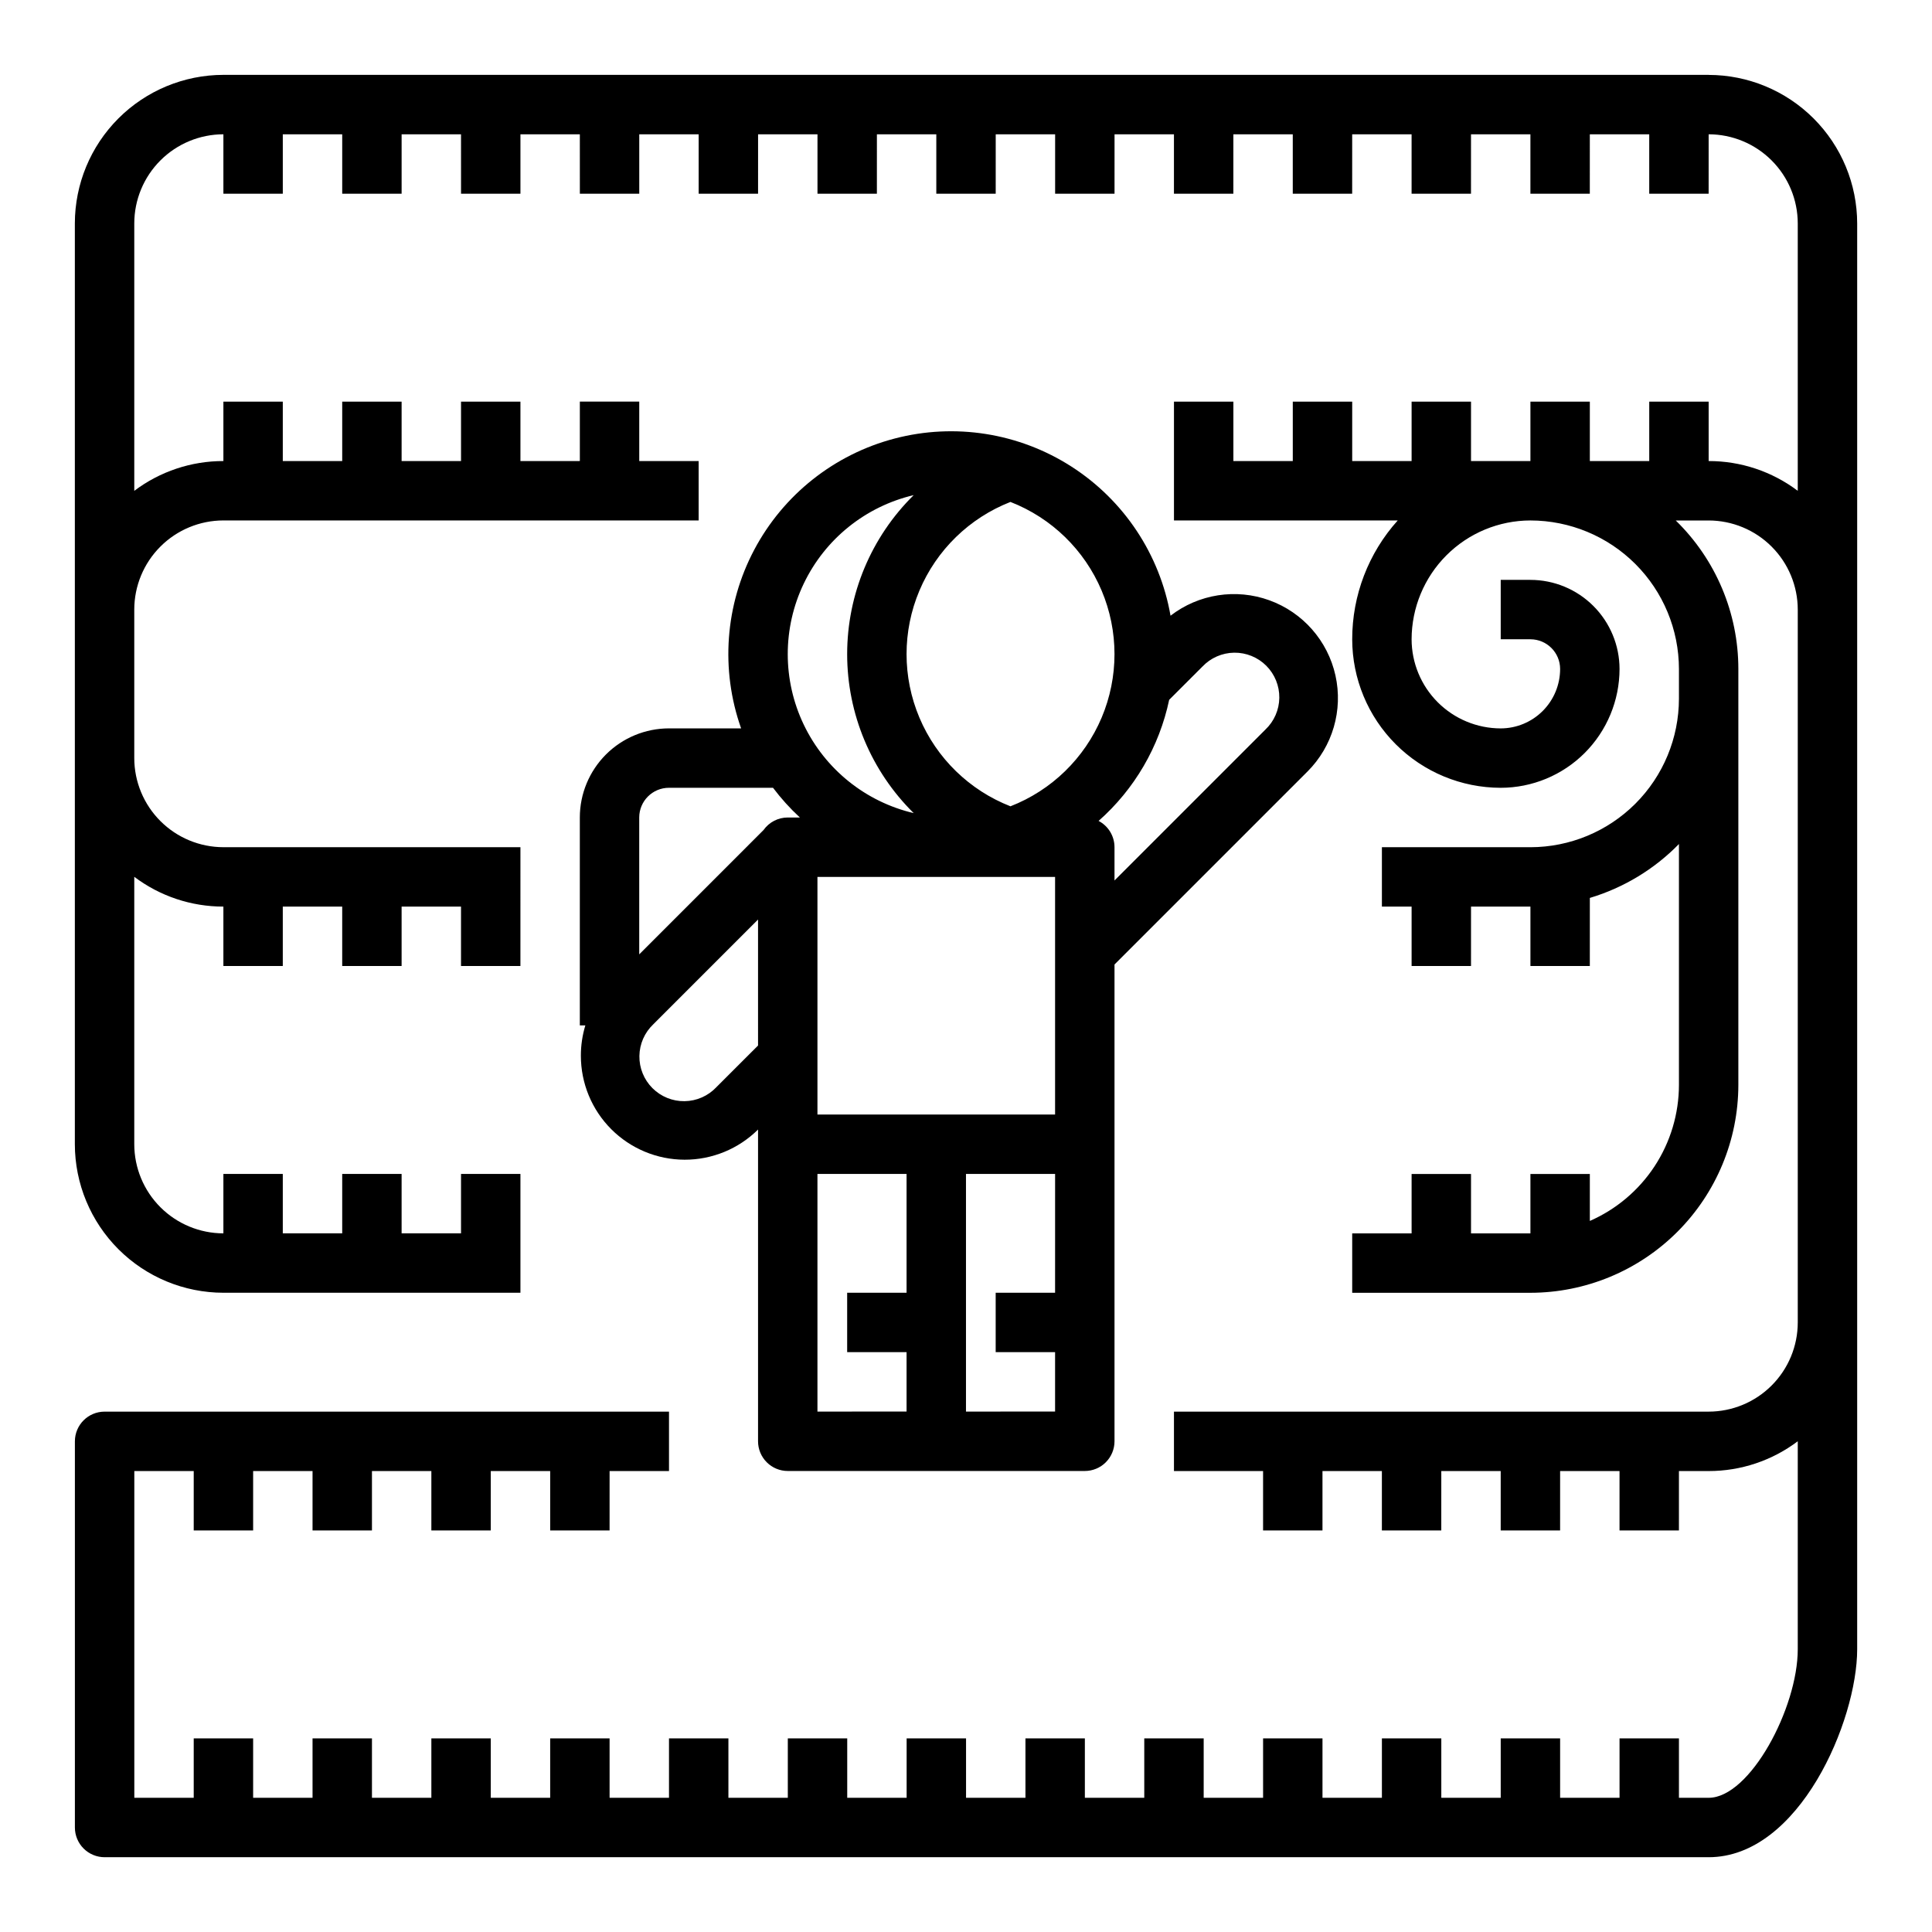
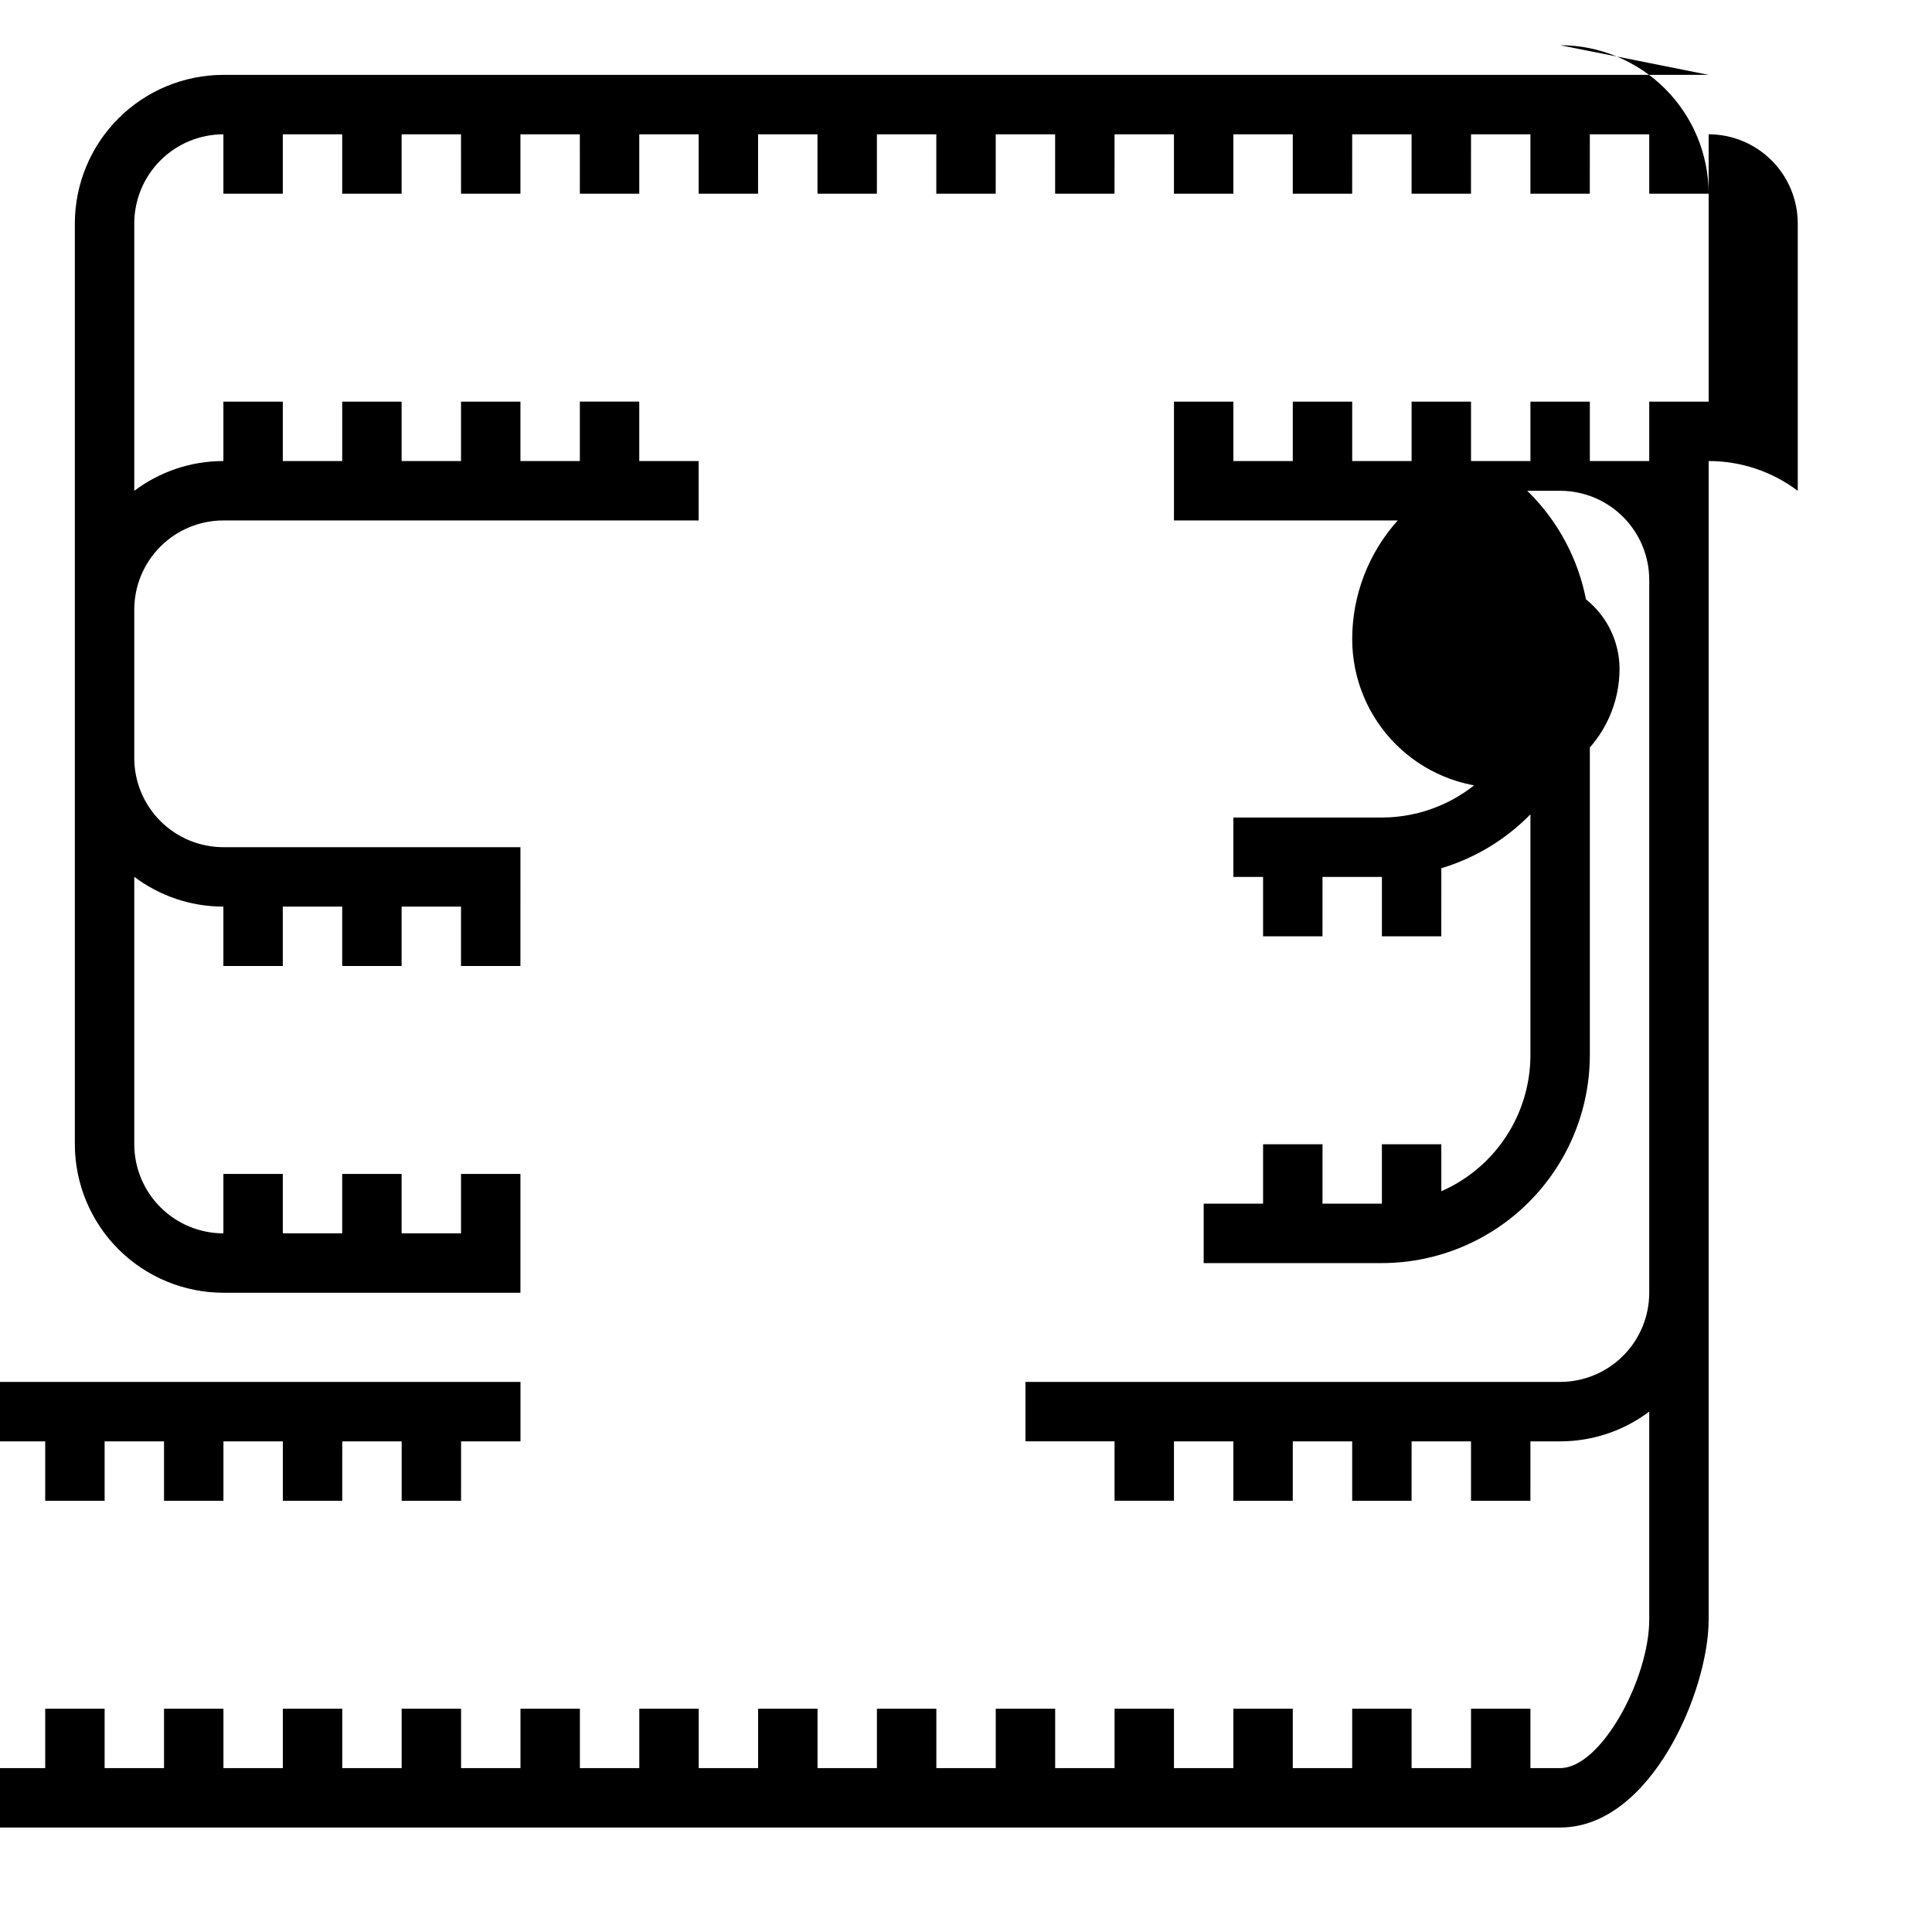
<svg xmlns="http://www.w3.org/2000/svg" fill="#000000" width="800px" height="800px" version="1.1" viewBox="144 144 512 512">
  <g>
-     <path d="m297.66 360.64v55.105h1.465-0.004c-0.789 2.606-1.188 5.316-1.184 8.039 0 7.297 2.891 14.293 8.043 19.457 5.152 5.164 12.141 8.074 19.434 8.094 7.297 0.016 14.301-2.859 19.477-7.996v82.613c0 2.09 0.828 4.09 2.305 5.566 1.477 1.477 3.481 2.309 5.566 2.309h78.723c2.086 0 4.09-0.832 5.566-2.309 1.473-1.477 2.305-3.477 2.305-5.566v-126.35l51.137-51.137v0.004c6.664-6.66 9.461-16.266 7.418-25.461-2.043-9.199-8.648-16.711-17.504-19.922-8.859-3.211-18.742-1.672-26.203 4.082-2.84-16.27-12.367-30.605-26.266-39.523-13.895-8.922-30.895-11.613-46.871-7.422-15.973 4.191-29.461 14.883-37.188 29.477-7.727 14.594-8.988 31.758-3.477 47.328h-19.129c-6.262 0.008-12.262 2.496-16.691 6.922-4.426 4.43-6.918 10.434-6.922 16.691zm47.23 60.434-11.059 11.055v0.004c-2.191 2.316-5.227 3.648-8.414 3.691-3.188 0.047-6.258-1.203-8.512-3.457-2.254-2.254-3.504-5.324-3.457-8.512 0.043-3.191 1.375-6.227 3.691-8.414l27.75-27.75zm39.359 65.52h-15.742v15.742h15.742v15.742l-23.617 0.004v-62.977h23.617zm39.359 0h-15.742v15.742h15.742v15.742l-23.613 0.004v-62.977h23.617zm0-47.23h-62.977v-62.977h62.977zm39.051-118.72h0.004c2.191-2.309 5.223-3.633 8.406-3.676 3.184-0.039 6.25 1.207 8.504 3.457 2.25 2.254 3.496 5.316 3.457 8.5-0.039 3.188-1.367 6.219-3.676 8.41l-40 40.004v-8.82c0-2.926-1.625-5.609-4.215-6.969 9.523-8.406 16.082-19.66 18.703-32.09zm-50.883-43.625h0.004c10.895 4.242 19.609 12.715 24.16 23.484 4.551 10.77 4.551 22.922 0 33.691-4.551 10.77-13.266 19.242-24.16 23.484-10.883-4.258-19.582-12.73-24.125-23.492-4.543-10.766-4.543-22.91 0-33.672 4.543-10.766 13.242-19.238 24.125-23.496zm-25.641-1.805h0.004c-11.281 11.117-17.633 26.297-17.633 42.137s6.352 31.016 17.633 42.133c-12.762-3-23.473-11.617-29.133-23.438-5.66-11.82-5.66-25.57 0-37.391 5.66-11.824 16.371-20.441 29.133-23.441zm-37.277 77.559c2.133 2.832 4.516 5.465 7.117 7.871h-3.215c-2.551 0-4.945 1.242-6.418 3.324l-32.941 32.945v-36.27c0.004-4.344 3.527-7.867 7.871-7.871z" />
-     <path d="m596.8 163.84h-393.6c-10.438 0.012-20.441 4.164-27.82 11.543s-11.531 17.383-11.543 27.82v244.03c0.012 10.434 4.164 20.441 11.543 27.82 7.379 7.379 17.383 11.527 27.82 11.539h78.719v-31.488h-15.742v15.742l-15.746 0.004v-15.746h-15.742v15.742l-15.746 0.004v-15.746h-15.742v15.746c-6.262-0.008-12.266-2.5-16.691-6.926-4.43-4.426-6.918-10.43-6.926-16.691v-70.871c6.805 5.133 15.094 7.902 23.617 7.894v15.742l15.742 0.004v-15.746h15.746v15.742h15.742v-15.742h15.742v15.742h15.742l0.004-31.484h-78.719c-6.262-0.008-12.266-2.5-16.691-6.926-4.43-4.43-6.918-10.43-6.926-16.691v-39.359c0.008-6.262 2.496-12.266 6.926-16.691 4.426-4.43 10.43-6.918 16.691-6.926h125.95v-15.742h-15.742v-15.746h-15.742v15.742l-15.746 0.004v-15.746h-15.742v15.742l-15.746 0.004v-15.746h-15.742v15.742l-15.746 0.004v-15.746h-15.742v15.746c-8.523-0.012-16.812 2.762-23.617 7.891v-70.867c0.008-6.262 2.496-12.266 6.926-16.691 4.426-4.43 10.43-6.918 16.691-6.926v15.742h15.742v-15.742h15.746v15.742h15.742v-15.742h15.742l0.004 15.742h15.742v-15.742h15.742l0.004 15.742h15.742v-15.742h15.742v15.742h15.742l0.004-15.742h15.742v15.742h15.742l0.004-15.742h15.742v15.742h15.742l0.004-15.742h15.742v15.742h15.742l0.004-15.742h15.742v15.742h15.742l0.004-15.742h15.742v15.742h15.742l0.004-15.742h15.742v15.742h15.742l0.004-15.742h15.742v15.742h15.742l0.004-15.742h15.742v15.742h15.742l0.004-15.742c6.258 0.008 12.262 2.496 16.688 6.926 4.43 4.426 6.918 10.43 6.926 16.691v70.871-0.004c-6.801-5.129-15.094-7.902-23.613-7.891v-15.746h-15.746v15.742l-15.742 0.004v-15.746h-15.746v15.742l-15.742 0.004v-15.746h-15.746v15.742l-15.742 0.004v-15.746h-15.746v15.742l-15.742 0.004v-15.746h-15.746v31.488h59.297c-7.773 8.645-12.07 19.863-12.062 31.488 0.012 10.434 4.16 20.441 11.539 27.82 7.379 7.379 17.383 11.527 27.82 11.539 8.348-0.008 16.352-3.328 22.254-9.23 5.902-5.906 9.223-13.91 9.234-22.258-0.008-6.262-2.5-12.262-6.926-16.691-4.426-4.426-10.43-6.918-16.691-6.922h-7.871v15.742h7.871c4.348 0.004 7.867 3.527 7.871 7.871-0.004 4.176-1.664 8.176-4.617 11.129-2.949 2.949-6.953 4.609-11.125 4.617-6.262-0.008-12.266-2.5-16.691-6.926-4.426-4.426-6.918-10.43-6.926-16.691 0.012-8.348 3.332-16.352 9.234-22.254 5.902-5.906 13.906-9.227 22.254-9.234 10.438 0.012 20.441 4.164 27.82 11.543 7.379 7.379 11.527 17.383 11.539 27.816v7.871c-0.012 10.438-4.16 20.441-11.539 27.82-7.379 7.379-17.383 11.531-27.82 11.543h-39.359v15.742h7.871v15.742h15.742l0.004-15.742h15.742v15.742h15.742l0.004-18.047c8.953-2.684 17.082-7.598 23.613-14.285v63.824c-0.008 7.652-2.246 15.141-6.438 21.547-4.195 6.402-10.164 11.445-17.176 14.516v-12.449h-15.746v15.742l-15.742 0.004v-15.746h-15.746v15.742l-15.742 0.004v15.742h47.23c14.609-0.016 28.617-5.828 38.945-16.156 10.332-10.332 16.145-24.336 16.16-38.945v-110.21c0.004-14.82-5.977-29.016-16.594-39.359h8.723c6.258 0.008 12.262 2.496 16.688 6.926 4.43 4.426 6.918 10.43 6.926 16.691v188.93c-0.008 6.262-2.496 12.266-6.926 16.691-4.426 4.43-10.43 6.918-16.688 6.926h-141.7v15.742h23.617v15.742h15.742v-15.738h15.742v15.742h15.742l0.004-15.742h15.742v15.742h15.742l0.004-15.742h15.742v15.742h15.742l0.004-15.742h7.875c8.52 0.008 16.812-2.766 23.613-7.894v55.125c0 15.543-12.668 39.359-23.617 39.359h-7.871v-15.742h-15.742v15.742h-15.746v-15.742h-15.742v15.742h-15.746v-15.742h-15.742v15.742h-15.746v-15.742h-15.742v15.742h-15.742v-15.742h-15.746v15.742h-15.742v-15.742h-15.746v15.742h-15.742v-15.742h-15.746v15.742h-15.742v-15.742h-15.746v15.742h-15.742v-15.742h-15.746v15.742h-15.742v-15.742h-15.746v15.742h-15.742v-15.742h-15.746v15.742h-15.742v-15.742h-15.746v15.742h-15.742v-15.742h-15.746v15.742h-15.742v-86.59h15.742v15.742h15.746v-15.742h15.742v15.742h15.746v-15.742h15.742v15.742h15.742l0.004-15.742h15.742v15.742h15.742l0.004-15.742h15.742v-15.746h-149.57c-4.348 0-7.875 3.523-7.875 7.871v102.34c0 2.086 0.832 4.09 2.309 5.566 1.477 1.473 3.477 2.305 5.566 2.305h425.09c24.031 0 39.359-36.184 39.359-55.105v-377.86c-0.012-10.438-4.164-20.441-11.543-27.82-7.379-7.379-17.383-11.531-27.816-11.543z" />
+     <path d="m596.8 163.84h-393.6c-10.438 0.012-20.441 4.164-27.82 11.543s-11.531 17.383-11.543 27.82v244.03c0.012 10.434 4.164 20.441 11.543 27.82 7.379 7.379 17.383 11.527 27.82 11.539h78.719v-31.488h-15.742v15.742l-15.746 0.004v-15.746h-15.742v15.742l-15.746 0.004v-15.746h-15.742v15.746c-6.262-0.008-12.266-2.5-16.691-6.926-4.43-4.426-6.918-10.43-6.926-16.691v-70.871c6.805 5.133 15.094 7.902 23.617 7.894v15.742l15.742 0.004v-15.746h15.746v15.742h15.742v-15.742h15.742v15.742h15.742l0.004-31.484h-78.719c-6.262-0.008-12.266-2.5-16.691-6.926-4.43-4.43-6.918-10.43-6.926-16.691v-39.359c0.008-6.262 2.496-12.266 6.926-16.691 4.426-4.43 10.43-6.918 16.691-6.926h125.95v-15.742h-15.742v-15.746h-15.742v15.742l-15.746 0.004v-15.746h-15.742v15.742l-15.746 0.004v-15.746h-15.742v15.742l-15.746 0.004v-15.746h-15.742v15.746c-8.523-0.012-16.812 2.762-23.617 7.891v-70.867c0.008-6.262 2.496-12.266 6.926-16.691 4.426-4.43 10.43-6.918 16.691-6.926v15.742h15.742v-15.742h15.746v15.742h15.742v-15.742h15.742l0.004 15.742h15.742v-15.742h15.742l0.004 15.742h15.742v-15.742h15.742v15.742h15.742l0.004-15.742h15.742v15.742h15.742l0.004-15.742h15.742v15.742h15.742l0.004-15.742h15.742v15.742h15.742l0.004-15.742h15.742v15.742h15.742l0.004-15.742h15.742v15.742h15.742l0.004-15.742h15.742v15.742h15.742l0.004-15.742h15.742v15.742h15.742l0.004-15.742h15.742v15.742h15.742l0.004-15.742c6.258 0.008 12.262 2.496 16.688 6.926 4.43 4.426 6.918 10.43 6.926 16.691v70.871-0.004c-6.801-5.129-15.094-7.902-23.613-7.891v-15.746h-15.746v15.742l-15.742 0.004v-15.746h-15.746v15.742l-15.742 0.004v-15.746h-15.746v15.742l-15.742 0.004v-15.746h-15.746v15.742l-15.742 0.004v-15.746h-15.746v31.488h59.297c-7.773 8.645-12.07 19.863-12.062 31.488 0.012 10.434 4.16 20.441 11.539 27.82 7.379 7.379 17.383 11.527 27.82 11.539 8.348-0.008 16.352-3.328 22.254-9.23 5.902-5.906 9.223-13.91 9.234-22.258-0.008-6.262-2.5-12.262-6.926-16.691-4.426-4.426-10.43-6.918-16.691-6.922h-7.871v15.742h7.871v7.871c-0.012 10.438-4.16 20.441-11.539 27.82-7.379 7.379-17.383 11.531-27.82 11.543h-39.359v15.742h7.871v15.742h15.742l0.004-15.742h15.742v15.742h15.742l0.004-18.047c8.953-2.684 17.082-7.598 23.613-14.285v63.824c-0.008 7.652-2.246 15.141-6.438 21.547-4.195 6.402-10.164 11.445-17.176 14.516v-12.449h-15.746v15.742l-15.742 0.004v-15.746h-15.746v15.742l-15.742 0.004v15.742h47.23c14.609-0.016 28.617-5.828 38.945-16.156 10.332-10.332 16.145-24.336 16.16-38.945v-110.21c0.004-14.82-5.977-29.016-16.594-39.359h8.723c6.258 0.008 12.262 2.496 16.688 6.926 4.43 4.426 6.918 10.43 6.926 16.691v188.93c-0.008 6.262-2.496 12.266-6.926 16.691-4.426 4.43-10.43 6.918-16.688 6.926h-141.7v15.742h23.617v15.742h15.742v-15.738h15.742v15.742h15.742l0.004-15.742h15.742v15.742h15.742l0.004-15.742h15.742v15.742h15.742l0.004-15.742h7.875c8.52 0.008 16.812-2.766 23.613-7.894v55.125c0 15.543-12.668 39.359-23.617 39.359h-7.871v-15.742h-15.742v15.742h-15.746v-15.742h-15.742v15.742h-15.746v-15.742h-15.742v15.742h-15.746v-15.742h-15.742v15.742h-15.742v-15.742h-15.746v15.742h-15.742v-15.742h-15.746v15.742h-15.742v-15.742h-15.746v15.742h-15.742v-15.742h-15.746v15.742h-15.742v-15.742h-15.746v15.742h-15.742v-15.742h-15.746v15.742h-15.742v-15.742h-15.746v15.742h-15.742v-15.742h-15.746v15.742h-15.742v-15.742h-15.746v15.742h-15.742v-86.59h15.742v15.742h15.746v-15.742h15.742v15.742h15.746v-15.742h15.742v15.742h15.742l0.004-15.742h15.742v15.742h15.742l0.004-15.742h15.742v-15.746h-149.57c-4.348 0-7.875 3.523-7.875 7.871v102.34c0 2.086 0.832 4.09 2.309 5.566 1.477 1.473 3.477 2.305 5.566 2.305h425.09c24.031 0 39.359-36.184 39.359-55.105v-377.86c-0.012-10.438-4.164-20.441-11.543-27.82-7.379-7.379-17.383-11.531-27.816-11.543z" />
  </g>
</svg>